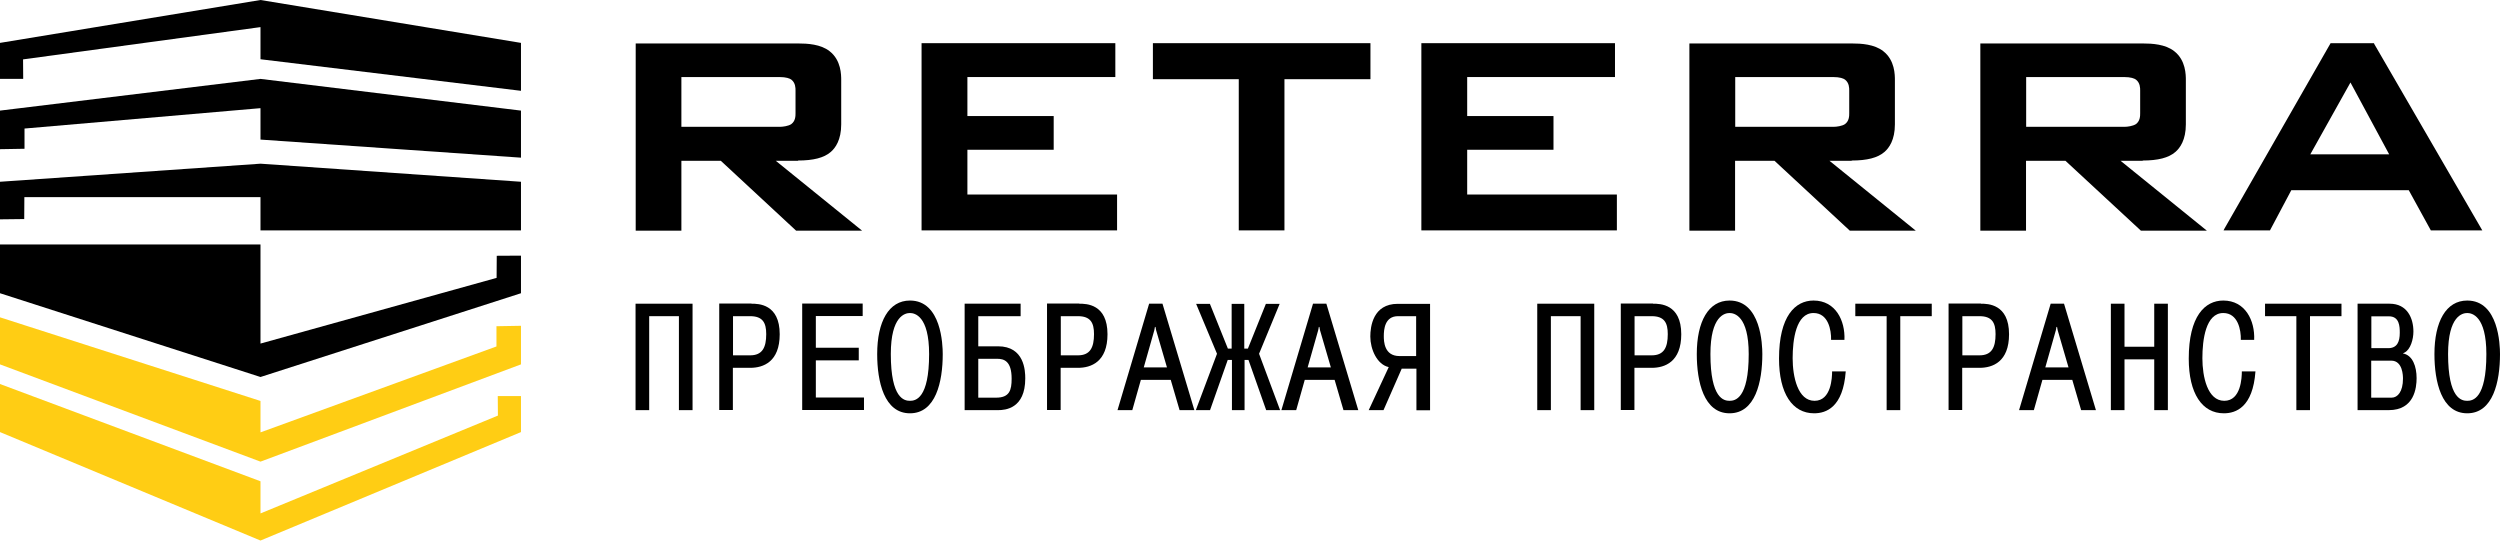
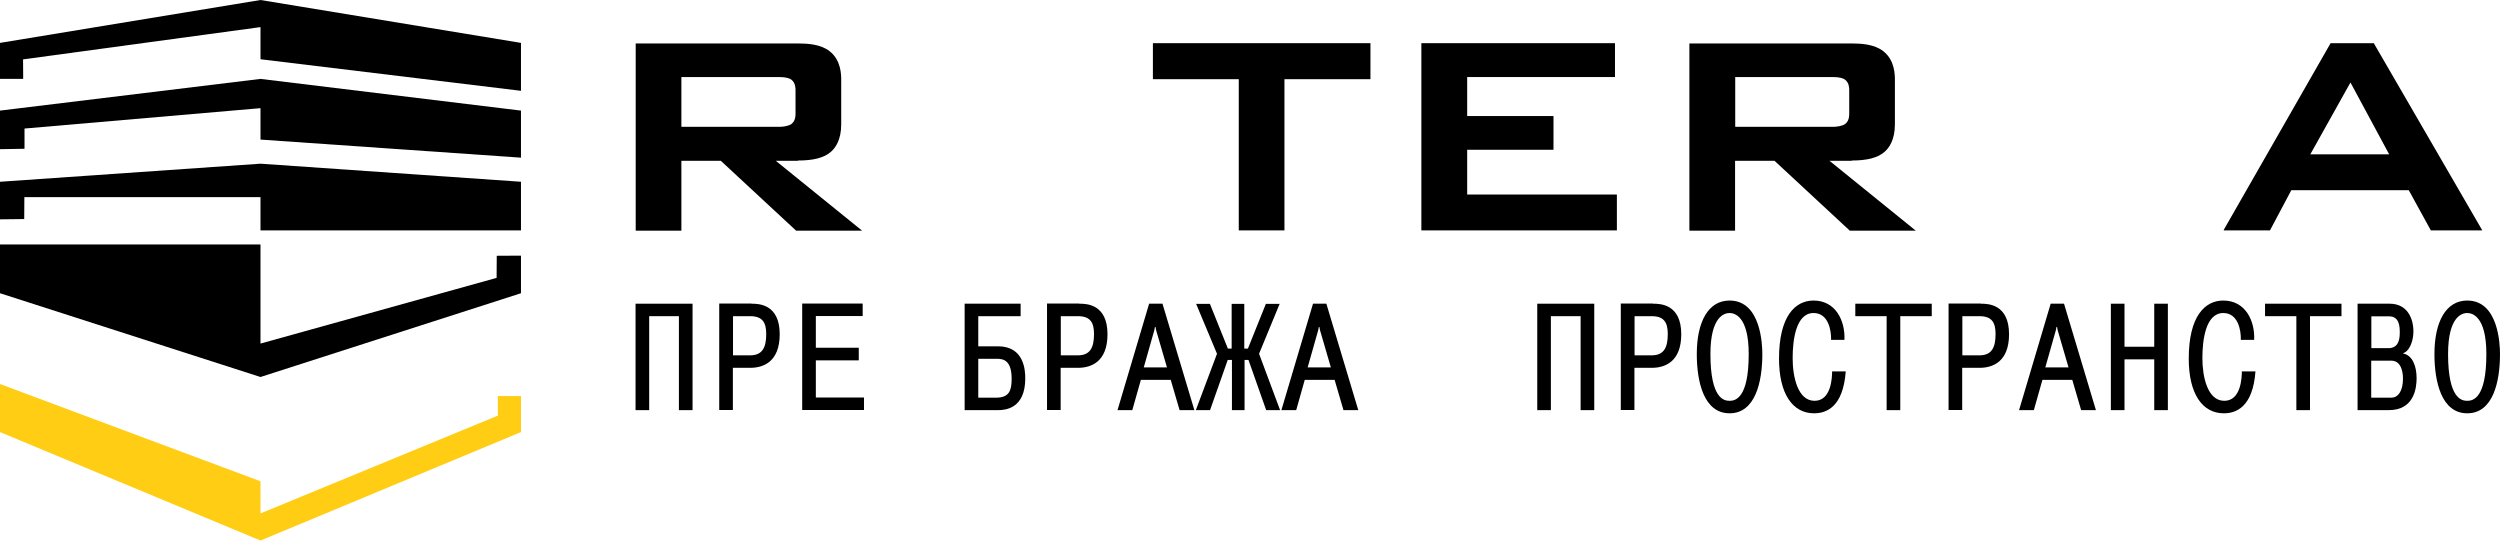
<svg xmlns="http://www.w3.org/2000/svg" width="200" height="44" viewBox="0 0 200 44" fill="none">
  <g clip-path="url(#clip0_237_86)">
    <path d="M63.839 12.842C65.069 12.842 65.916 12.624 66.45 12.165C66.833 11.844 67.297 11.19 67.297 9.95V6.427C67.297 5.991 67.297 4.82 66.369 4.097C65.661 3.535 64.594 3.477 63.851 3.477H50.856V18.454H54.511V12.865H57.667L63.665 18.431L63.689 18.454H68.968L62.064 12.865H63.839V12.842ZM54.511 6.163H62.343C62.911 6.163 63.178 6.278 63.306 6.369C63.642 6.633 63.642 7.035 63.642 7.242V9.055C63.642 9.273 63.642 9.675 63.306 9.927C63.074 10.088 62.621 10.145 62.401 10.145H54.511V6.163Z" fill="black" />
-     <path d="M77.392 11.981H84.295V9.284H77.392V6.163H89.227V3.454H73.725V18.431H89.366V15.562H77.392V11.981Z" fill="black" />
    <path d="M92.232 6.335H99.101V18.431H102.756V6.335H109.636V3.454H92.232V6.335Z" fill="black" />
    <path d="M117.375 11.981H124.279V9.284H117.375V6.163H129.199V3.454H113.709V18.431H129.35V15.562H117.375V11.981Z" fill="black" />
    <path d="M148.135 12.842C149.365 12.842 150.212 12.624 150.745 12.165C151.128 11.844 151.592 11.19 151.592 9.95V6.427C151.592 5.991 151.593 4.82 150.664 4.097C149.956 3.535 148.889 3.477 148.146 3.477H135.151V18.454H138.806V12.865H141.962L147.961 18.431L147.984 18.454H153.263L146.36 12.865H148.135V12.842ZM138.806 6.163H146.638C147.207 6.163 147.473 6.278 147.601 6.369C147.938 6.633 147.938 7.035 147.938 7.242V9.055C147.938 9.273 147.938 9.675 147.601 9.927C147.369 10.088 146.917 10.145 146.696 10.145H138.818V6.163H138.806Z" fill="black" />
-     <path d="M171.41 12.842C172.64 12.842 173.487 12.624 174.021 12.165C174.404 11.844 174.868 11.19 174.868 9.95V6.427C174.868 5.991 174.868 4.82 173.94 4.097C173.232 3.535 172.165 3.477 171.422 3.477H158.427V18.454H162.082V12.865H165.238L171.248 18.431L171.271 18.454H176.55L169.647 12.865H171.422L171.41 12.842ZM162.082 6.163H169.914C170.482 6.163 170.749 6.278 170.877 6.369C171.213 6.633 171.213 7.035 171.213 7.242V9.055C171.213 9.273 171.213 9.675 170.877 9.927C170.633 10.088 170.192 10.145 169.972 10.145H162.093V6.163H162.082Z" fill="black" />
    <path d="M189.94 3.5L189.917 3.454H186.448L177.954 18.293L177.885 18.431H181.598L183.303 15.218H192.702L194.442 18.385L194.465 18.431H198.584L189.929 3.5H189.94ZM191.135 12.349H184.823L188.037 6.599L191.135 12.349Z" fill="black" />
-     <path d="M51.935 32.811H50.844V24.296H55.404V32.811H54.313V25.294H51.935V32.811Z" fill="black" />
+     <path d="M51.935 32.811H50.844V24.296H55.404V32.811H54.313V25.294H51.935Z" fill="black" />
    <path d="M60.127 24.296C60.66 24.296 62.377 24.307 62.377 26.74C62.377 28.955 61.055 29.426 60.022 29.426H58.63V32.8H57.539V24.284H60.115L60.127 24.296ZM58.641 28.427H60.01C60.985 28.427 61.298 27.807 61.298 26.729C61.298 25.822 61.02 25.294 60.01 25.294H58.641V28.427Z" fill="black" />
    <path d="M68.701 27.83V28.829H65.267V31.801H69.119V32.8H64.176V24.284H69.014V25.283H65.267V27.819H68.701V27.83Z" fill="black" />
-     <path d="M70.175 28.324C70.175 25.73 71.103 24.043 72.797 24.043C75.315 24.043 75.419 27.601 75.419 28.324C75.419 30.55 74.862 33.064 72.797 33.064C70.732 33.064 70.175 30.527 70.175 28.324ZM74.329 28.324C74.329 25.26 73.168 25.042 72.797 25.042C72.426 25.042 71.265 25.26 71.265 28.324C71.265 31.904 72.356 32.065 72.797 32.065C73.238 32.065 74.329 31.904 74.329 28.324Z" fill="black" />
    <path d="M78.273 27.704H79.84C81.963 27.704 82.021 29.678 82.021 30.275C82.021 32.696 80.408 32.811 79.852 32.811H77.171V24.296H81.65V25.294H78.262V27.704H78.273ZM78.273 31.813H79.689C80.768 31.813 80.931 31.204 80.931 30.298C80.931 28.875 80.316 28.703 79.77 28.703H78.262V31.813H78.273Z" fill="black" />
    <path d="M86.349 24.296C86.883 24.296 88.6 24.307 88.6 26.74C88.6 28.955 87.277 29.426 86.245 29.426H84.852V32.8H83.762V24.284H86.338L86.349 24.296ZM84.864 28.427H86.233C87.208 28.427 87.521 27.807 87.521 26.729C87.521 25.822 87.243 25.294 86.233 25.294H84.864V28.427Z" fill="black" />
    <path d="M90.573 32.811H89.401L91.93 24.296H92.998L95.55 32.811H94.367L93.659 30.39H91.269L90.584 32.811H90.573ZM93.357 29.391L92.487 26.407L92.441 26.155H92.394L92.348 26.407L91.501 29.391H93.346H93.357Z" fill="black" />
    <path d="M98.532 28.794H98.219L96.803 32.811H95.666L97.36 28.301L95.689 24.307H96.792L98.231 27.888H98.532V24.307H99.542V27.888H99.832L101.271 24.307H102.373L100.725 28.301L102.408 32.811H101.294L99.878 28.794H99.565V32.811H98.555V28.794H98.532Z" fill="black" />
    <path d="M103.684 32.811H102.512L105.041 24.296H106.109L108.662 32.811H107.478L106.77 30.39H104.38L103.696 32.811H103.684ZM106.469 29.391L105.598 26.407L105.552 26.155H105.506L105.459 26.407L104.612 29.391H106.457H106.469Z" fill="black" />
-     <path d="M112.142 29.483L110.681 32.811H109.497L111.098 29.368C110.158 29.162 109.625 27.934 109.625 26.924C109.625 26.143 109.833 24.307 111.818 24.307H114.405V32.823H113.314V29.494H112.154L112.142 29.483ZM111.841 25.294C110.773 25.294 110.704 26.373 110.704 26.889C110.704 27.291 110.727 28.485 111.957 28.485H113.291V25.294H111.829H111.841Z" fill="black" />
    <path d="M124.07 32.811H122.98V24.296H127.54V32.811H126.449V25.294H124.07V32.811Z" fill="black" />
    <path d="M132.25 24.296C132.784 24.296 134.501 24.307 134.501 26.74C134.501 28.955 133.179 29.426 132.146 29.426H130.754V32.8H129.663V24.284H132.239L132.25 24.296ZM130.765 28.427H132.134C133.109 28.427 133.422 27.807 133.422 26.729C133.422 25.822 133.144 25.294 132.134 25.294H130.765V28.427Z" fill="black" />
    <path d="M135.743 28.324C135.743 25.73 136.671 24.043 138.365 24.043C140.883 24.043 140.987 27.601 140.987 28.324C140.987 30.55 140.43 33.064 138.365 33.064C136.3 33.064 135.743 30.527 135.743 28.324ZM139.897 28.324C139.897 25.26 138.736 25.042 138.365 25.042C137.994 25.042 136.834 25.26 136.834 28.324C136.834 31.904 137.924 32.065 138.365 32.065C138.806 32.065 139.897 31.904 139.897 28.324Z" fill="black" />
    <path d="M147.659 29.712C147.45 32.582 146.093 33.064 145.13 33.064C143.389 33.064 142.322 31.48 142.322 28.691C142.322 25.283 143.621 24.043 145.083 24.043C146.847 24.043 147.624 25.65 147.555 27.188H146.487C146.51 26.419 146.267 25.042 145.083 25.042C143.679 25.042 143.412 27.176 143.412 28.657C143.412 30.137 143.819 32.065 145.164 32.065C146.51 32.065 146.568 30.183 146.568 29.712H147.659Z" fill="black" />
    <path d="M148.425 25.294V24.296H154.54V25.294H152.022V32.811H150.931V25.294H148.413H148.425Z" fill="black" />
    <path d="M158.473 24.296C159.007 24.296 160.724 24.307 160.724 26.74C160.724 28.955 159.401 29.426 158.369 29.426H156.976V32.8H155.886V24.284H158.473V24.296ZM156.988 28.427H158.357C159.332 28.427 159.645 27.807 159.645 26.729C159.645 25.822 159.366 25.294 158.357 25.294H156.988V28.427Z" fill="black" />
    <path d="M162.697 32.811H161.525L164.054 24.296H165.122L167.674 32.811H166.491L165.783 30.39H163.393L162.708 32.811H162.697ZM165.481 29.391L164.611 26.407L164.565 26.155H164.518L164.472 26.407L163.625 29.391H165.47H165.481Z" fill="black" />
    <path d="M169.96 32.811H168.869V24.296H169.96V27.739H172.339V24.296H173.429V32.811H172.339V28.748H169.96V32.811Z" fill="black" />
    <path d="M180.437 29.712C180.229 32.582 178.871 33.064 177.908 33.064C176.168 33.064 175.1 31.48 175.1 28.691C175.1 25.283 176.4 24.043 177.862 24.043C179.625 24.043 180.403 25.65 180.333 27.188H179.266C179.289 26.419 179.045 25.042 177.862 25.042C176.458 25.042 176.191 27.176 176.191 28.657C176.191 30.137 176.597 32.065 177.943 32.065C179.289 32.065 179.347 30.183 179.347 29.712H180.437Z" fill="black" />
    <path d="M181.203 25.294V24.296H187.318V25.294H184.8V32.811H183.709V25.294H181.192H181.203Z" fill="black" />
    <path d="M191.17 24.296C192.586 24.296 193.073 25.466 193.073 26.522C193.073 27.153 192.841 27.945 192.377 28.198C192.33 28.221 192.296 28.244 192.249 28.255V28.278C193.015 28.427 193.328 29.322 193.328 30.252C193.328 31.009 193.154 32.811 191.101 32.811H188.606V24.296H191.17ZM189.697 27.853H191.054C191.774 27.853 191.982 27.337 191.982 26.625C191.982 26.12 191.959 25.306 191.112 25.306H189.708V27.865L189.697 27.853ZM189.697 31.813H191.333C191.808 31.813 192.238 31.331 192.238 30.298C192.238 30.08 192.226 28.852 191.298 28.852H189.697V31.813Z" fill="black" />
    <path d="M194.755 28.324C194.755 25.73 195.684 24.043 197.378 24.043C199.896 24.043 200 27.601 200 28.324C200 30.55 199.443 33.064 197.378 33.064C195.312 33.064 194.755 30.527 194.755 28.324ZM198.909 28.324C198.909 25.26 197.749 25.042 197.378 25.042C197.006 25.042 195.846 25.26 195.846 28.324C195.846 31.904 196.937 32.065 197.378 32.065C197.819 32.065 198.909 31.904 198.909 28.324Z" fill="black" />
    <path d="M20.839 0L0 3.431V6.312H1.856L1.845 4.751L20.839 2.169V4.74L41.678 7.265V3.431L20.839 0Z" fill="black" />
    <path d="M0 8.848V11.935L1.961 11.901V10.283L20.839 8.653V11.167L41.678 12.613V8.848L20.839 6.312L0 8.848Z" fill="black" />
    <path d="M0 14.541V17.547L1.938 17.524L1.949 15.769H20.839V18.431H41.678V14.541L20.839 13.095L0 14.541Z" fill="black" />
    <path d="M20.839 43.243L41.678 34.567V31.686H39.821L39.833 33.247L20.839 41.074V38.503L0 30.722V34.567L20.839 43.243Z" fill="#FFCD14" />
-     <path d="M41.678 29.15V26.063L39.717 26.098V27.716L20.839 34.59V32.077L0 25.386V29.15L20.839 36.931L41.678 29.15Z" fill="#FFCD14" />
    <path d="M41.678 23.458V20.451L39.74 20.462L39.728 22.23L20.839 27.486V19.556H0V23.458L20.839 30.16L41.678 23.458Z" fill="black" />
  </g>
  <defs>
    <clipPath id="clip0_237_86">
      <rect width="200" height="43.243" fill="white" />
    </clipPath>
  </defs>
</svg>